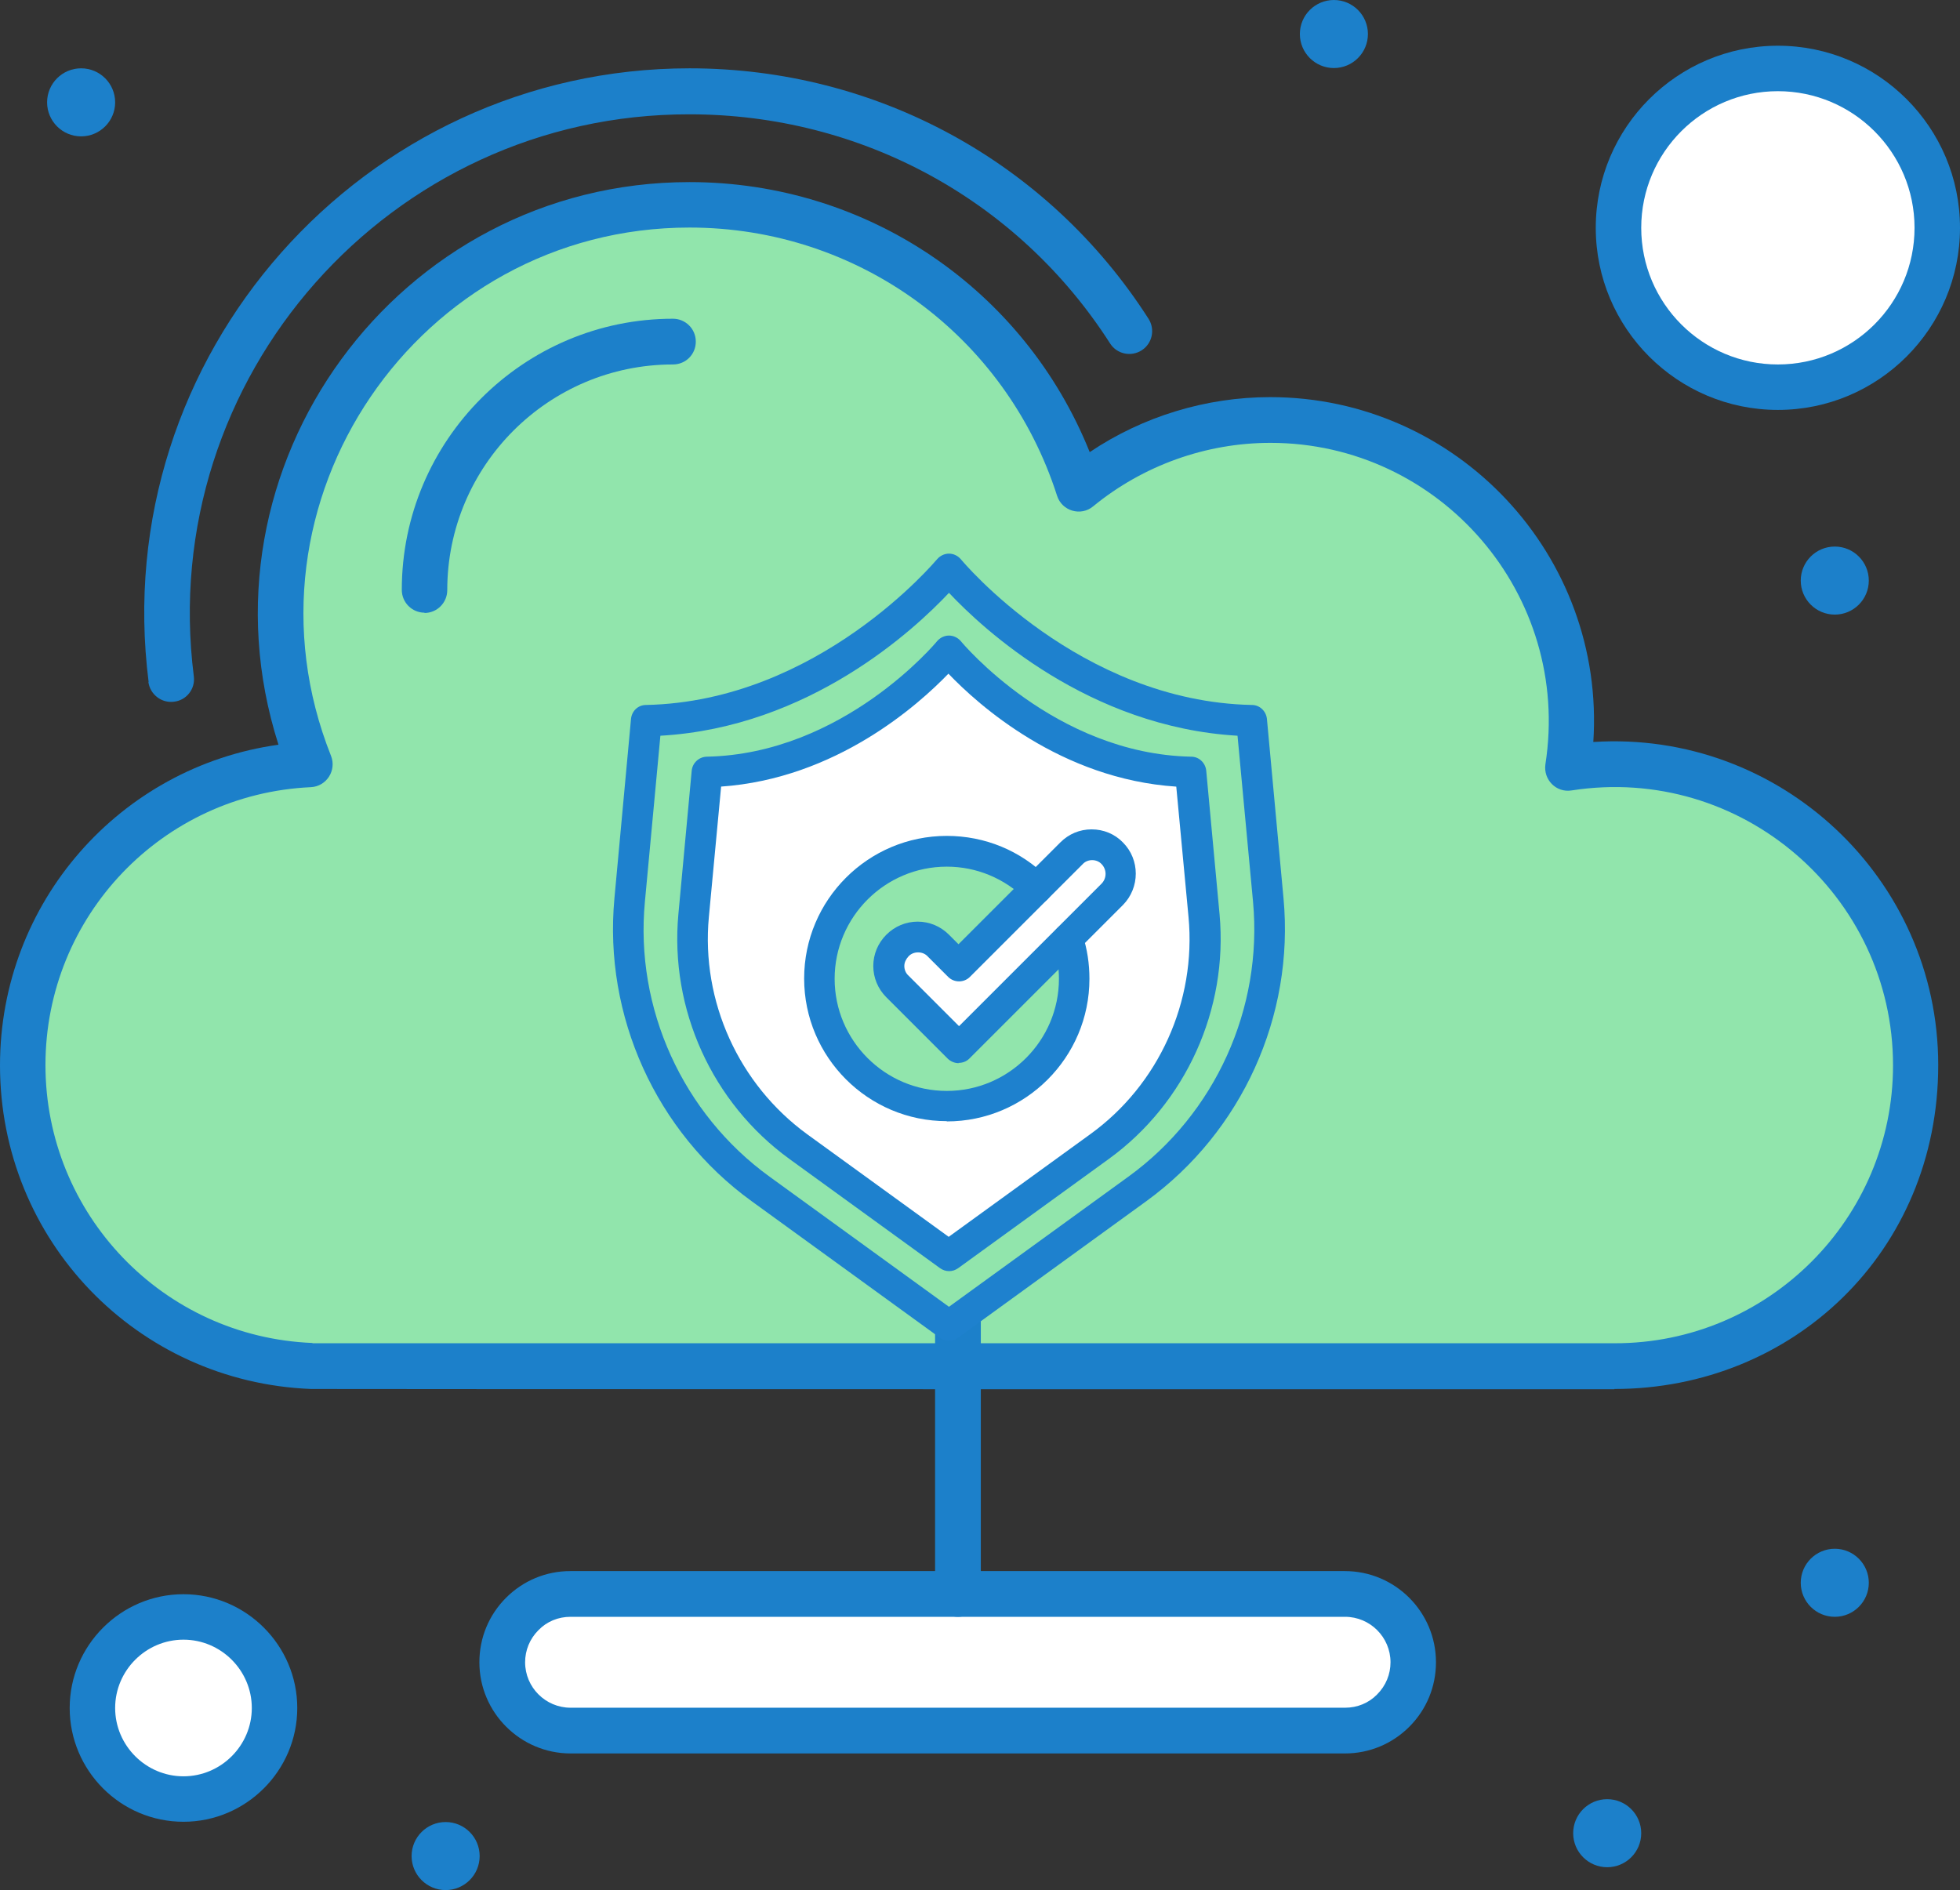
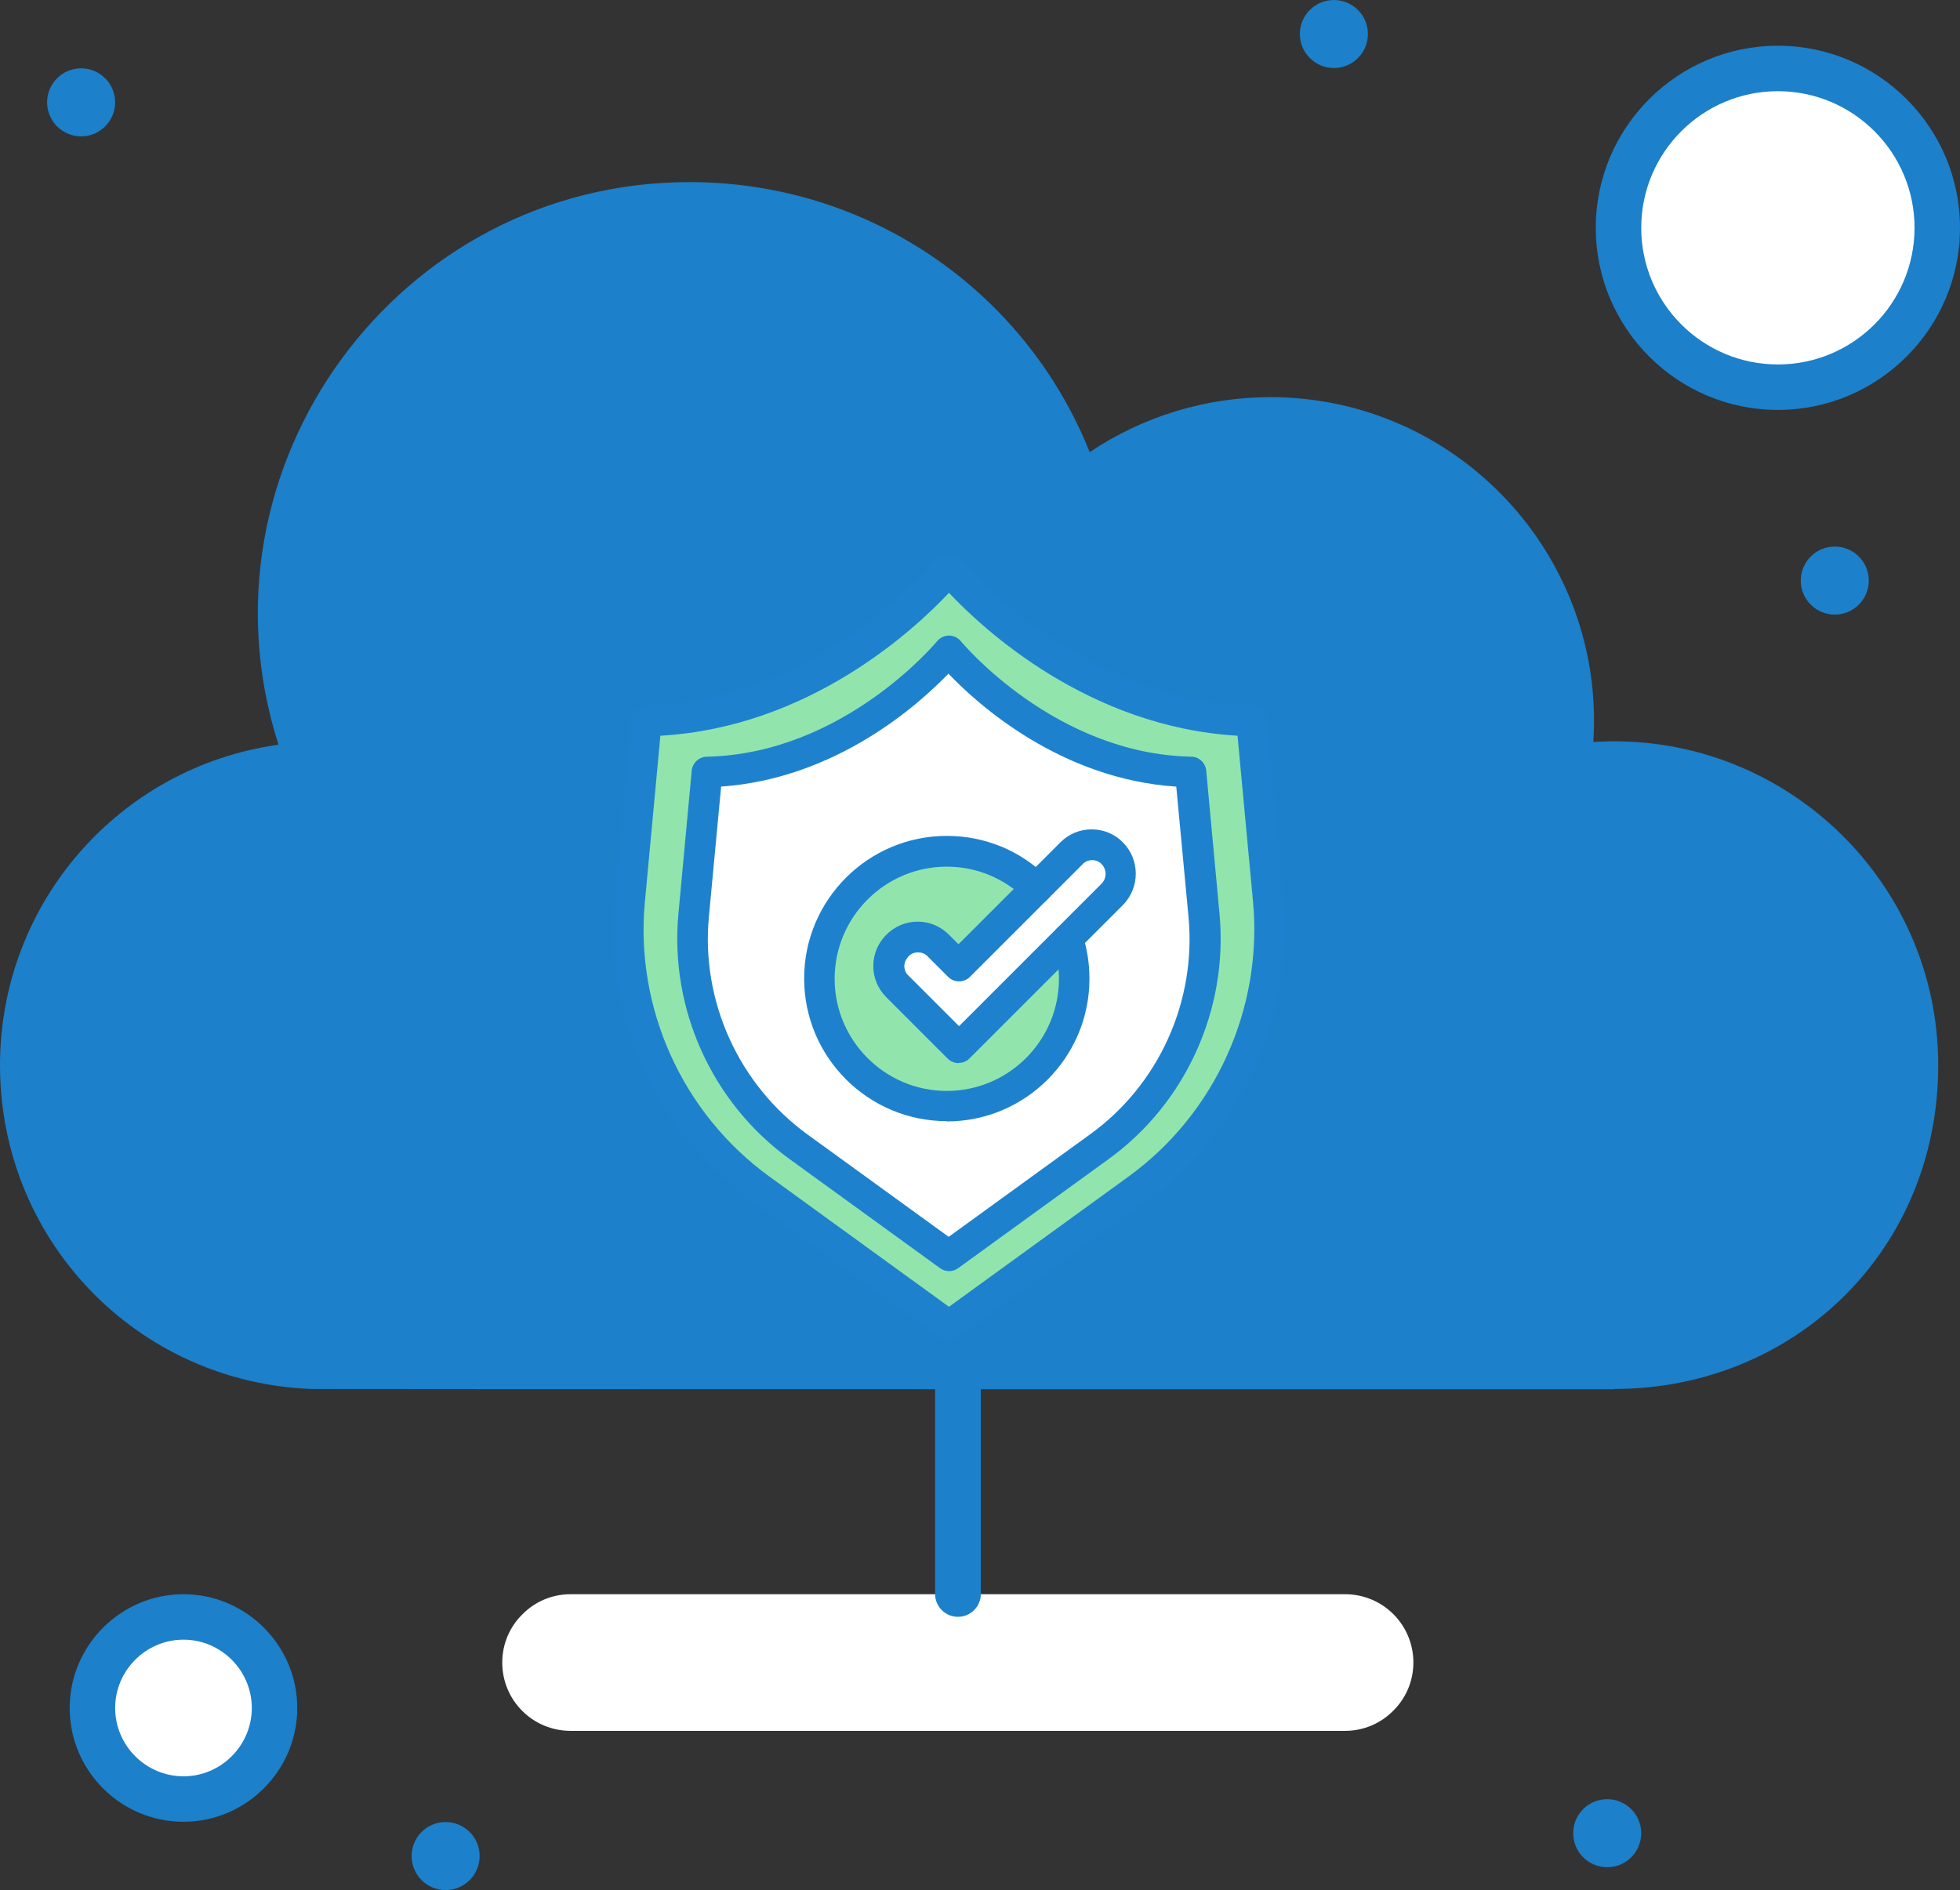
<svg xmlns="http://www.w3.org/2000/svg" id="_圖層_2" viewBox="0 0 72 69.44" width="72" height="69.44">
  <rect x="0" y="0" width="72" height="69.44" fill="#333333" stroke="none" />
  <defs>
    <style>.cls-1{fill:#fff;}.cls-2{fill:#91e5ac;}.cls-3{fill:#1e81ce;}.cls-4{fill:#1c80ca;}</style>
  </defs>
  <g id="_圖層_1-2">
    <g>
      <g>
-         <path class="cls-4" d="M5.46,25.06C3.94,13.06,13.34,2.51,25.33,2.51c6.87,0,13.17,3.44,16.86,9.2,.25,.39,.14,.91-.25,1.16-.39,.25-.91,.14-1.16-.25-3.38-5.28-9.15-8.42-15.45-8.42C14.34,4.18,5.73,13.85,7.12,24.85c.06,.46-.27,.88-.73,.93-.46,.06-.88-.27-.94-.73h0Z" />
        <path class="cls-4" d="M59.31,51.04c-.19,0-47.81,0-47.88-.01-6.41-.25-11.43-5.47-11.43-11.89,0-5.99,4.41-10.97,10.23-11.78C6.97,17.16,14.61,6.69,25.33,6.69c6.53,0,12.3,3.94,14.7,9.92,1.95-1.31,4.27-2.02,6.63-2.02,6.86,0,12.32,5.81,11.87,12.67,6.85-.44,12.67,5.01,12.67,11.87s-5.34,11.9-11.9,11.9h0Z" />
-         <path class="cls-2" d="M11.48,49.35H59.31c5.64,.01,10.23-4.58,10.23-10.21,0-6.24-5.58-11.07-11.81-10.1-.56,.09-1.04-.39-.96-.96,.97-6.23-3.86-11.81-10.1-11.81-2.37,0-4.68,.83-6.51,2.33-.45,.38-1.15,.18-1.33-.39-1.89-5.89-7.31-9.85-13.5-9.85-9.98,0-16.87,10.11-13.17,19.41,.21,.53-.16,1.12-.74,1.15-5.46,.25-9.75,4.74-9.75,10.21s4.31,9.99,9.81,10.21h0Z" />
        <path class="cls-4" d="M15.6,22.51c-.46,0-.84-.37-.84-.84,0-5.49,4.47-9.96,9.96-9.96,.46,0,.84,.37,.84,.84s-.37,.84-.84,.84c-4.57,0-8.29,3.72-8.29,8.29,0,.46-.37,.84-.84,.84h0Z" />
        <path class="cls-1" d="M49.41,58.57c1.39,0,2.51,1.12,2.51,2.51,0,.69-.28,1.32-.74,1.77-.45,.46-1.08,.74-1.77,.74H20.96c-1.39,0-2.51-1.12-2.51-2.51,0-.69,.28-1.32,.74-1.77,.45-.46,1.08-.74,1.77-.74h28.45Z" />
        <path class="cls-1" d="M35.19,30.96c4.16,0,7.53,3.37,7.53,7.53s-3.37,7.53-7.53,7.53-7.53-3.37-7.53-7.53,3.37-7.53,7.53-7.53h0Z" />
        <path class="cls-4" d="M35.19,46.85c-4.61,0-8.37-3.75-8.37-8.37s3.75-8.37,8.37-8.37,8.37,3.75,8.37,8.37-3.75,8.37-8.37,8.37h0Zm0-15.06c-3.69,0-6.69,3-6.69,6.69s3,6.69,6.69,6.69,6.69-3,6.69-6.69-3-6.69-6.69-6.69h0Z" />
-         <path class="cls-4" d="M49.41,64.42H20.96c-1.84,0-3.35-1.5-3.35-3.35,0-.9,.35-1.74,.98-2.37,.63-.63,1.47-.98,2.36-.98h28.45c1.85,0,3.35,1.5,3.35,3.35,0,.9-.35,1.74-.98,2.37-.63,.63-1.47,.98-2.36,.98h0Zm-28.45-5.02c-.45,0-.87,.17-1.18,.49-.32,.32-.49,.74-.49,1.18,0,.92,.75,1.67,1.67,1.67h28.45c.45,0,.87-.17,1.18-.49,.32-.32,.49-.74,.49-1.18,0-.92-.75-1.67-1.67-1.67H20.96Z" />
        <path class="cls-4" d="M35.19,59.4c-.46,0-.84-.37-.84-.84v-12.55c0-.46,.37-.84,.84-.84s.84,.37,.84,.84v12.55c0,.46-.37,.84-.84,.84h0Z" />
        <path class="cls-1" d="M71.16,8.37c0,3.23-2.62,5.86-5.86,5.86s-5.86-2.62-5.86-5.86,2.62-5.86,5.86-5.86,5.86,2.62,5.86,5.86h0Z" />
        <path class="cls-4" d="M65.31,15.06c-3.69,0-6.69-3-6.69-6.69s3-6.69,6.69-6.69,6.69,3,6.69,6.69-3,6.69-6.69,6.69h0Zm0-11.71c-2.77,0-5.02,2.25-5.02,5.02s2.25,5.02,5.02,5.02,5.02-2.25,5.02-5.02-2.25-5.02-5.02-5.02h0Z" />
        <path class="cls-1" d="M10.09,62.75c0,1.85-1.5,3.35-3.35,3.35s-3.35-1.5-3.35-3.35,1.5-3.35,3.35-3.35,3.35,1.5,3.35,3.35h0Z" />
        <path class="cls-4" d="M6.74,66.93c-2.31,0-4.18-1.88-4.18-4.18s1.88-4.18,4.18-4.18,4.18,1.88,4.18,4.18-1.88,4.18-4.18,4.18h0Zm0-6.69c-1.38,0-2.51,1.13-2.51,2.51s1.13,2.51,2.51,2.51,2.51-1.13,2.51-2.51-1.13-2.51-2.51-2.51h0Z" />
        <path class="cls-4" d="M50.25,1.25c0,.69-.56,1.25-1.25,1.25s-1.25-.56-1.25-1.25,.56-1.25,1.25-1.25,1.25,.56,1.25,1.25h0Z" />
        <path class="cls-4" d="M68.65,21.33c0,.69-.56,1.25-1.25,1.25s-1.25-.56-1.25-1.25,.56-1.25,1.25-1.25,1.25,.56,1.25,1.25h0Z" />
        <path class="cls-4" d="M4.23,3.76c0,.69-.56,1.25-1.25,1.25s-1.25-.56-1.25-1.25,.56-1.25,1.25-1.25,1.25,.56,1.25,1.25h0Z" />
        <path class="cls-4" d="M17.62,68.19c0,.69-.56,1.25-1.25,1.25s-1.25-.56-1.25-1.25,.56-1.25,1.25-1.25,1.25,.56,1.25,1.25h0Z" />
-         <path class="cls-4" d="M68.65,58.15c0,.69-.56,1.25-1.25,1.25s-1.25-.56-1.25-1.25,.56-1.25,1.25-1.25,1.25,.56,1.25,1.25h0Z" />
        <path class="cls-4" d="M60.29,67.35c0,.69-.56,1.25-1.25,1.25s-1.25-.56-1.25-1.25,.56-1.25,1.25-1.25,1.25,.56,1.25,1.25h0Z" />
      </g>
      <g>
        <path class="cls-2" d="M46.59,33.07l-.61-6.6c-6.69-.13-11.11-5.56-11.11-5.56,0,0-4.42,5.42-11.11,5.56l-.61,6.6c-.39,4.14,1.44,8.17,4.81,10.61l6.92,5.02,6.92-5.02c3.36-2.44,5.19-6.47,4.81-10.61h0Z" />
        <path class="cls-1" d="M44.24,33.64l-.49-5.28c-5.35-.11-8.89-4.44-8.89-4.44,0,0-3.53,4.34-8.89,4.44l-.49,5.28c-.31,3.31,1.15,6.54,3.84,8.49l5.53,4.01,5.53-4.01c2.69-1.95,4.15-5.18,3.84-8.49h0Z" />
        <path class="cls-1" d="M39.23,34.49l-2.5,2.5-1.5,1.5-1.5-1.5-.75-.75c-.21-.21-.31-.48-.31-.75s.1-.54,.31-.75c.42-.42,1.09-.42,1.5,0l.75,.75,2.86-2.86,1.27-1.27c.21-.21,.48-.31,.75-.31s.54,.1,.75,.31c.41,.41,.41,1.09,0,1.5l-1.63,1.63Z" />
        <path class="cls-2" d="M39.23,34.49c.15,.46,.23,.95,.23,1.46,0,2.59-2.1,4.68-4.68,4.68s-4.68-2.1-4.68-4.68,2.1-4.68,4.68-4.68c1.29,0,2.46,.52,3.3,1.36l-2.86,2.86-.75-.75c-.41-.42-1.09-.42-1.5,0-.21,.21-.31,.48-.31,.75s.1,.54,.31,.75l.75,.75,1.5,1.5,1.5-1.5,2.5-2.5Z" />
        <path class="cls-3" d="M34.86,49.26c-.12,0-.23-.04-.33-.11l-6.92-5.02c-3.51-2.54-5.44-6.8-5.04-11.12l.61-6.6c.03-.29,.26-.51,.55-.51,6.34-.13,10.64-5.3,10.69-5.35,.11-.13,.27-.21,.44-.21h0c.17,0,.33,.08,.44,.21,.04,.05,4.34,5.22,10.69,5.35,.29,0,.52,.23,.55,.51l.61,6.6c.4,4.32-1.53,8.57-5.04,11.12l-6.92,5.02c-.1,.07-.21,.11-.33,.11h0Zm-10.6-22.24l-.57,6.11c-.37,3.92,1.39,7.79,4.58,10.1l6.59,4.78,6.59-4.78c3.19-2.31,4.94-6.18,4.58-10.1l-.57-6.1c-5.47-.32-9.34-3.91-10.6-5.25-1.26,1.34-5.12,4.94-10.6,5.25h0Z" />
        <path class="cls-3" d="M34.86,46.7c-.12,0-.23-.04-.33-.11l-5.53-4.01c-2.84-2.06-4.4-5.5-4.08-8.99l.49-5.28c.03-.28,.26-.5,.55-.51,5.02-.1,8.43-4.2,8.46-4.24,.11-.13,.27-.21,.44-.21h0c.17,0,.33,.08,.44,.21,.03,.04,3.44,4.14,8.46,4.24,.29,0,.52,.23,.55,.51l.49,5.28c.32,3.49-1.24,6.94-4.07,8.99l-5.53,4.01c-.1,.07-.21,.11-.33,.11h0Zm-8.37-17.8l-.45,4.79c-.29,3.1,1.1,6.15,3.61,7.98l5.2,3.77,5.2-3.77c2.52-1.82,3.9-4.88,3.61-7.98l-.45-4.79c-4.25-.28-7.28-3.01-8.37-4.15-1.09,1.13-4.12,3.86-8.37,4.15h0Z" />
-         <path class="cls-3" d="M34.78,41.19c-2.89,0-5.24-2.35-5.24-5.24s2.35-5.24,5.24-5.24c1.4,0,2.71,.54,3.7,1.53,.22,.22,.22,.58,0,.8-.22,.22-.58,.22-.8,0-.78-.77-1.81-1.2-2.9-1.2-2.27,0-4.12,1.85-4.12,4.12s1.85,4.12,4.12,4.12,4.12-1.85,4.12-4.12c0-.43-.07-.87-.2-1.28-.02-.06-.03-.12-.03-.18,0-.31,.25-.56,.56-.56,.26,0,.48,.17,.54,.41,.17,.52,.25,1.06,.25,1.61,0,2.89-2.35,5.24-5.24,5.24h0Z" />
+         <path class="cls-3" d="M34.78,41.19c-2.89,0-5.24-2.35-5.24-5.24s2.35-5.24,5.24-5.24c1.4,0,2.71,.54,3.7,1.53,.22,.22,.22,.58,0,.8-.22,.22-.58,.22-.8,0-.78-.77-1.81-1.2-2.9-1.2-2.27,0-4.12,1.85-4.12,4.12s1.85,4.12,4.12,4.12,4.12-1.85,4.12-4.12c0-.43-.07-.87-.2-1.28-.02-.06-.03-.12-.03-.18,0-.31,.25-.56,.56-.56,.26,0,.48,.17,.54,.41,.17,.52,.25,1.06,.25,1.61,0,2.89-2.35,5.24-5.24,5.24h0" />
        <path class="cls-3" d="M35.22,39.06c-.15,0-.29-.06-.4-.16l-2.26-2.26c-.31-.31-.48-.72-.48-1.15s.17-.84,.48-1.15c.31-.31,.72-.48,1.15-.48s.84,.17,1.15,.48l.35,.35,3.74-3.74c.31-.31,.71-.48,1.15-.48s.85,.17,1.15,.48c.63,.63,.63,1.66,0,2.3l-5.64,5.64c-.11,.11-.25,.16-.4,.16h0Zm-1.5-4.07c-.13,0-.26,.05-.35,.15-.09,.1-.15,.22-.15,.35s.05,.26,.15,.35l1.86,1.86,5.24-5.24c.19-.2,.19-.51,0-.71-.09-.1-.22-.15-.35-.15s-.26,.05-.35,.15l-4.14,4.14c-.22,.22-.58,.22-.8,0l-.75-.75c-.09-.1-.22-.15-.35-.15h0Z" />
      </g>
    </g>
  </g>
</svg>